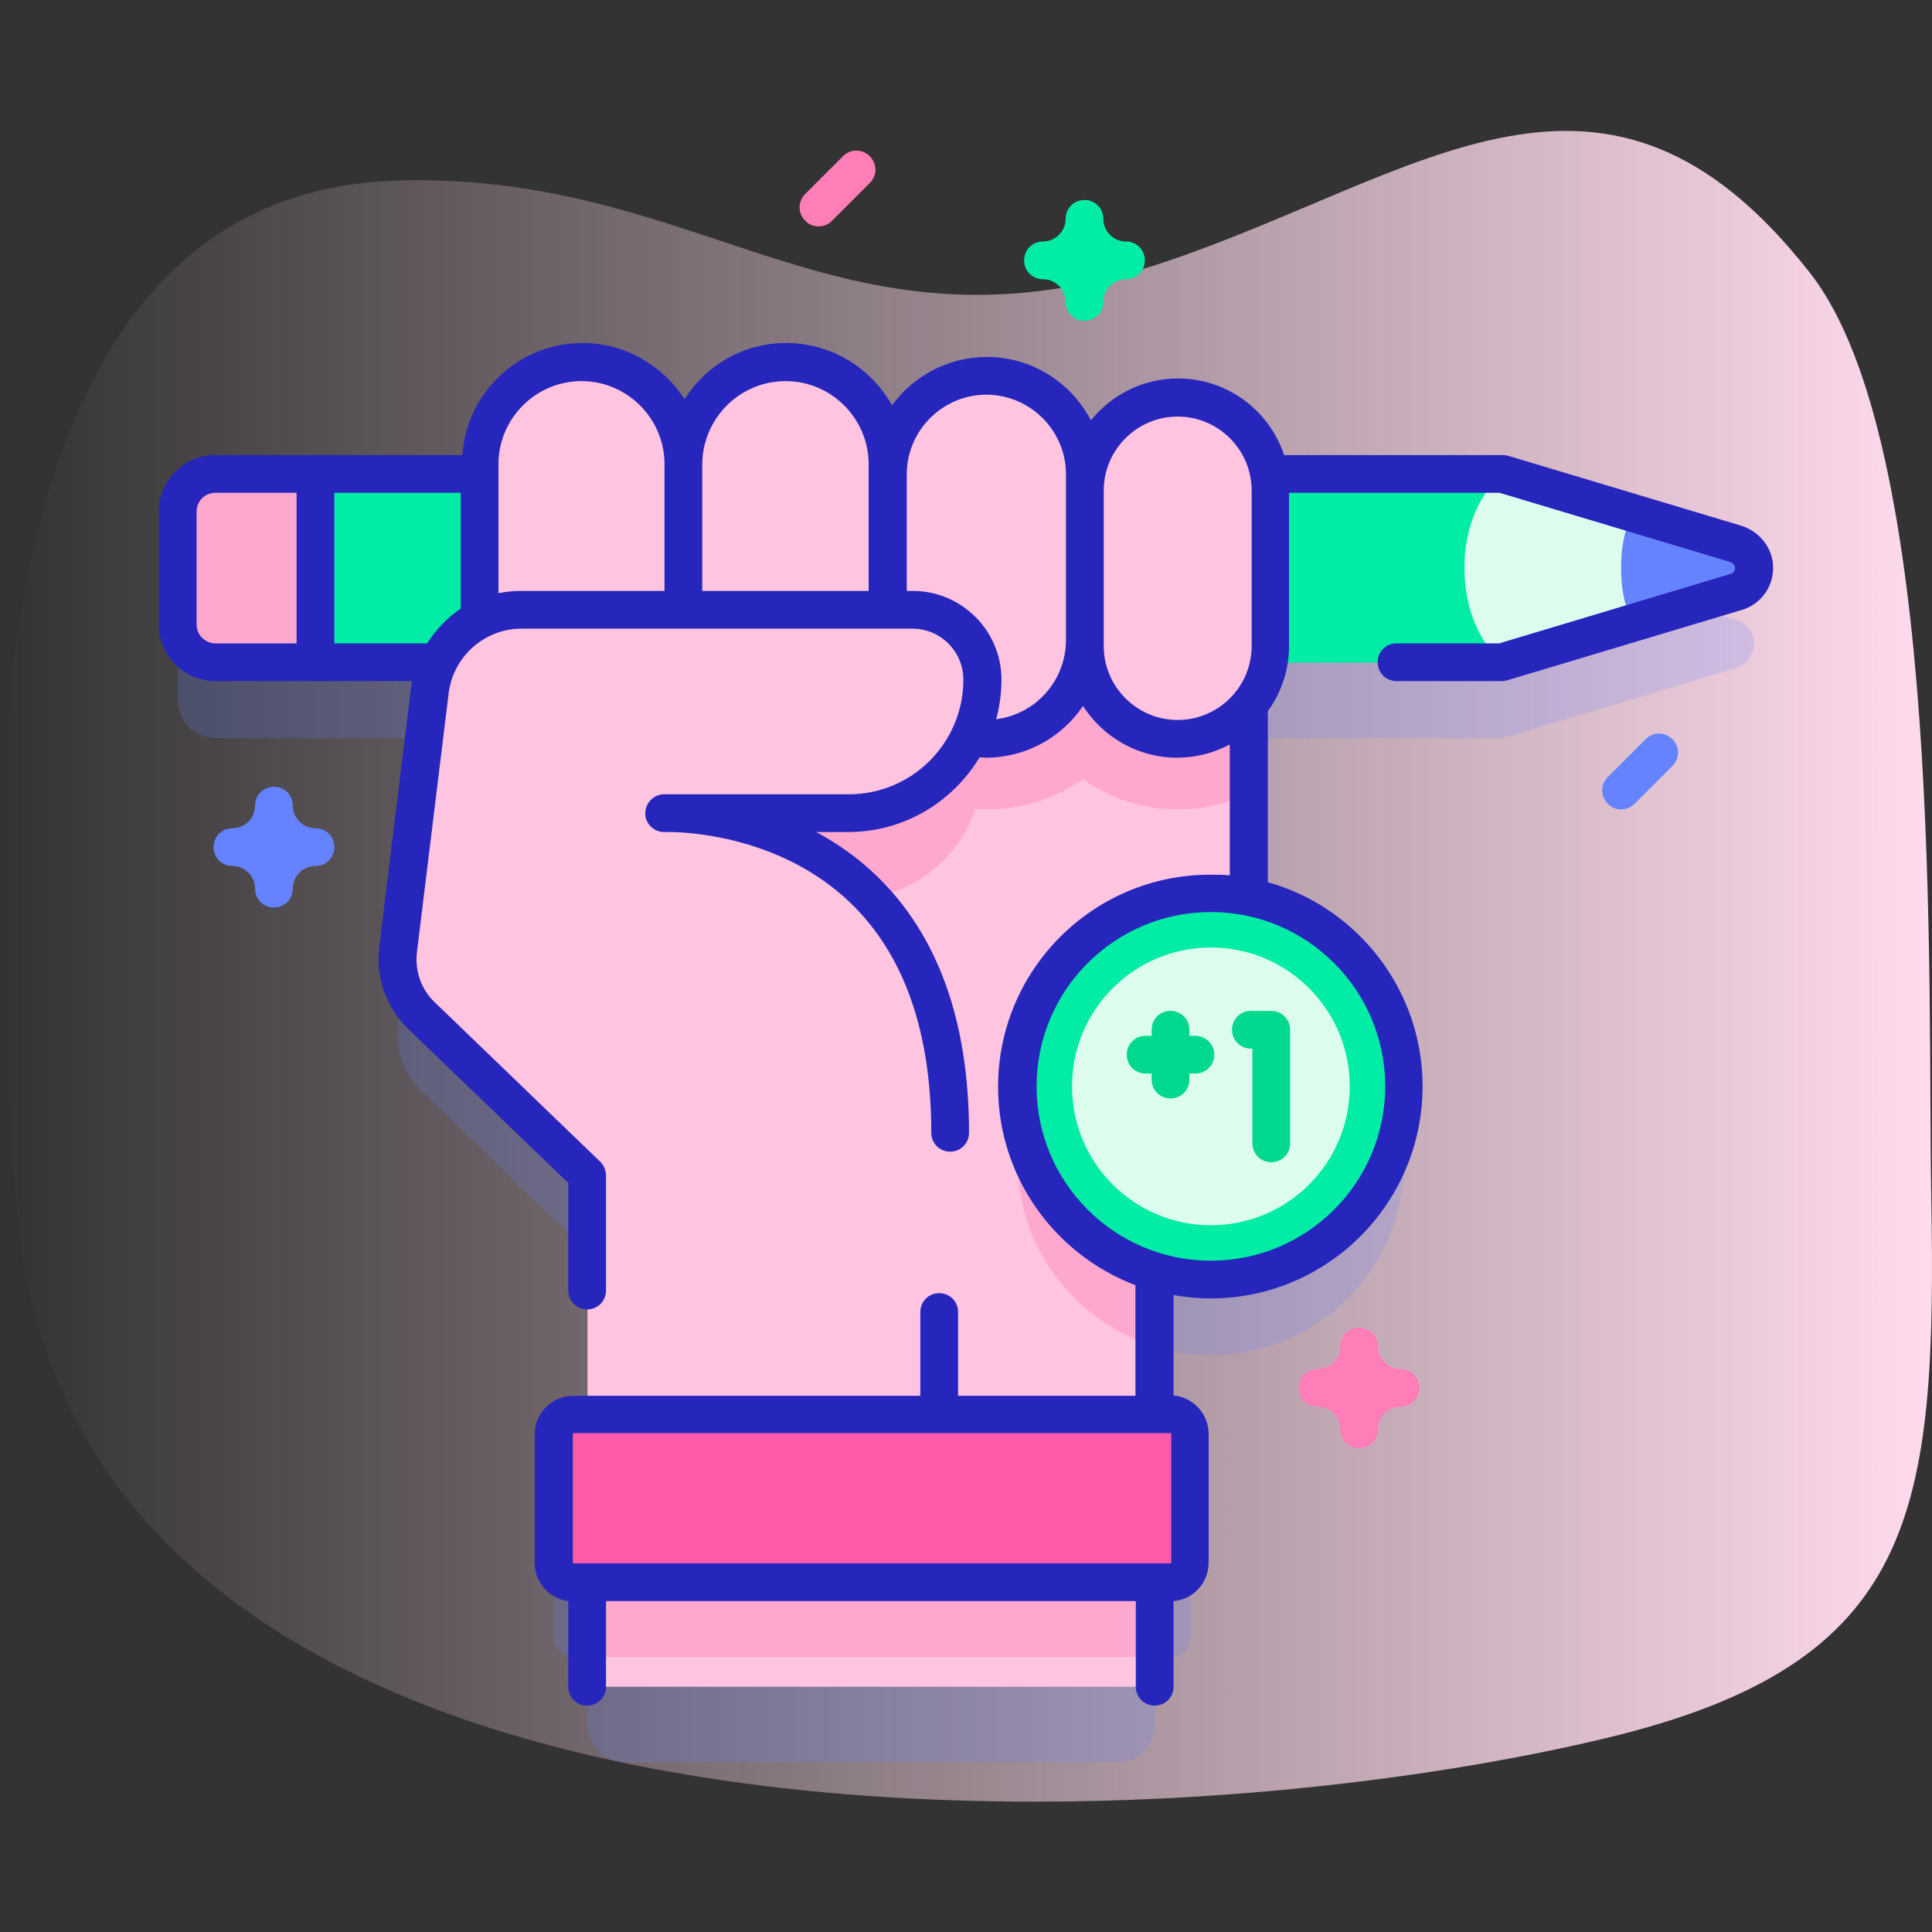
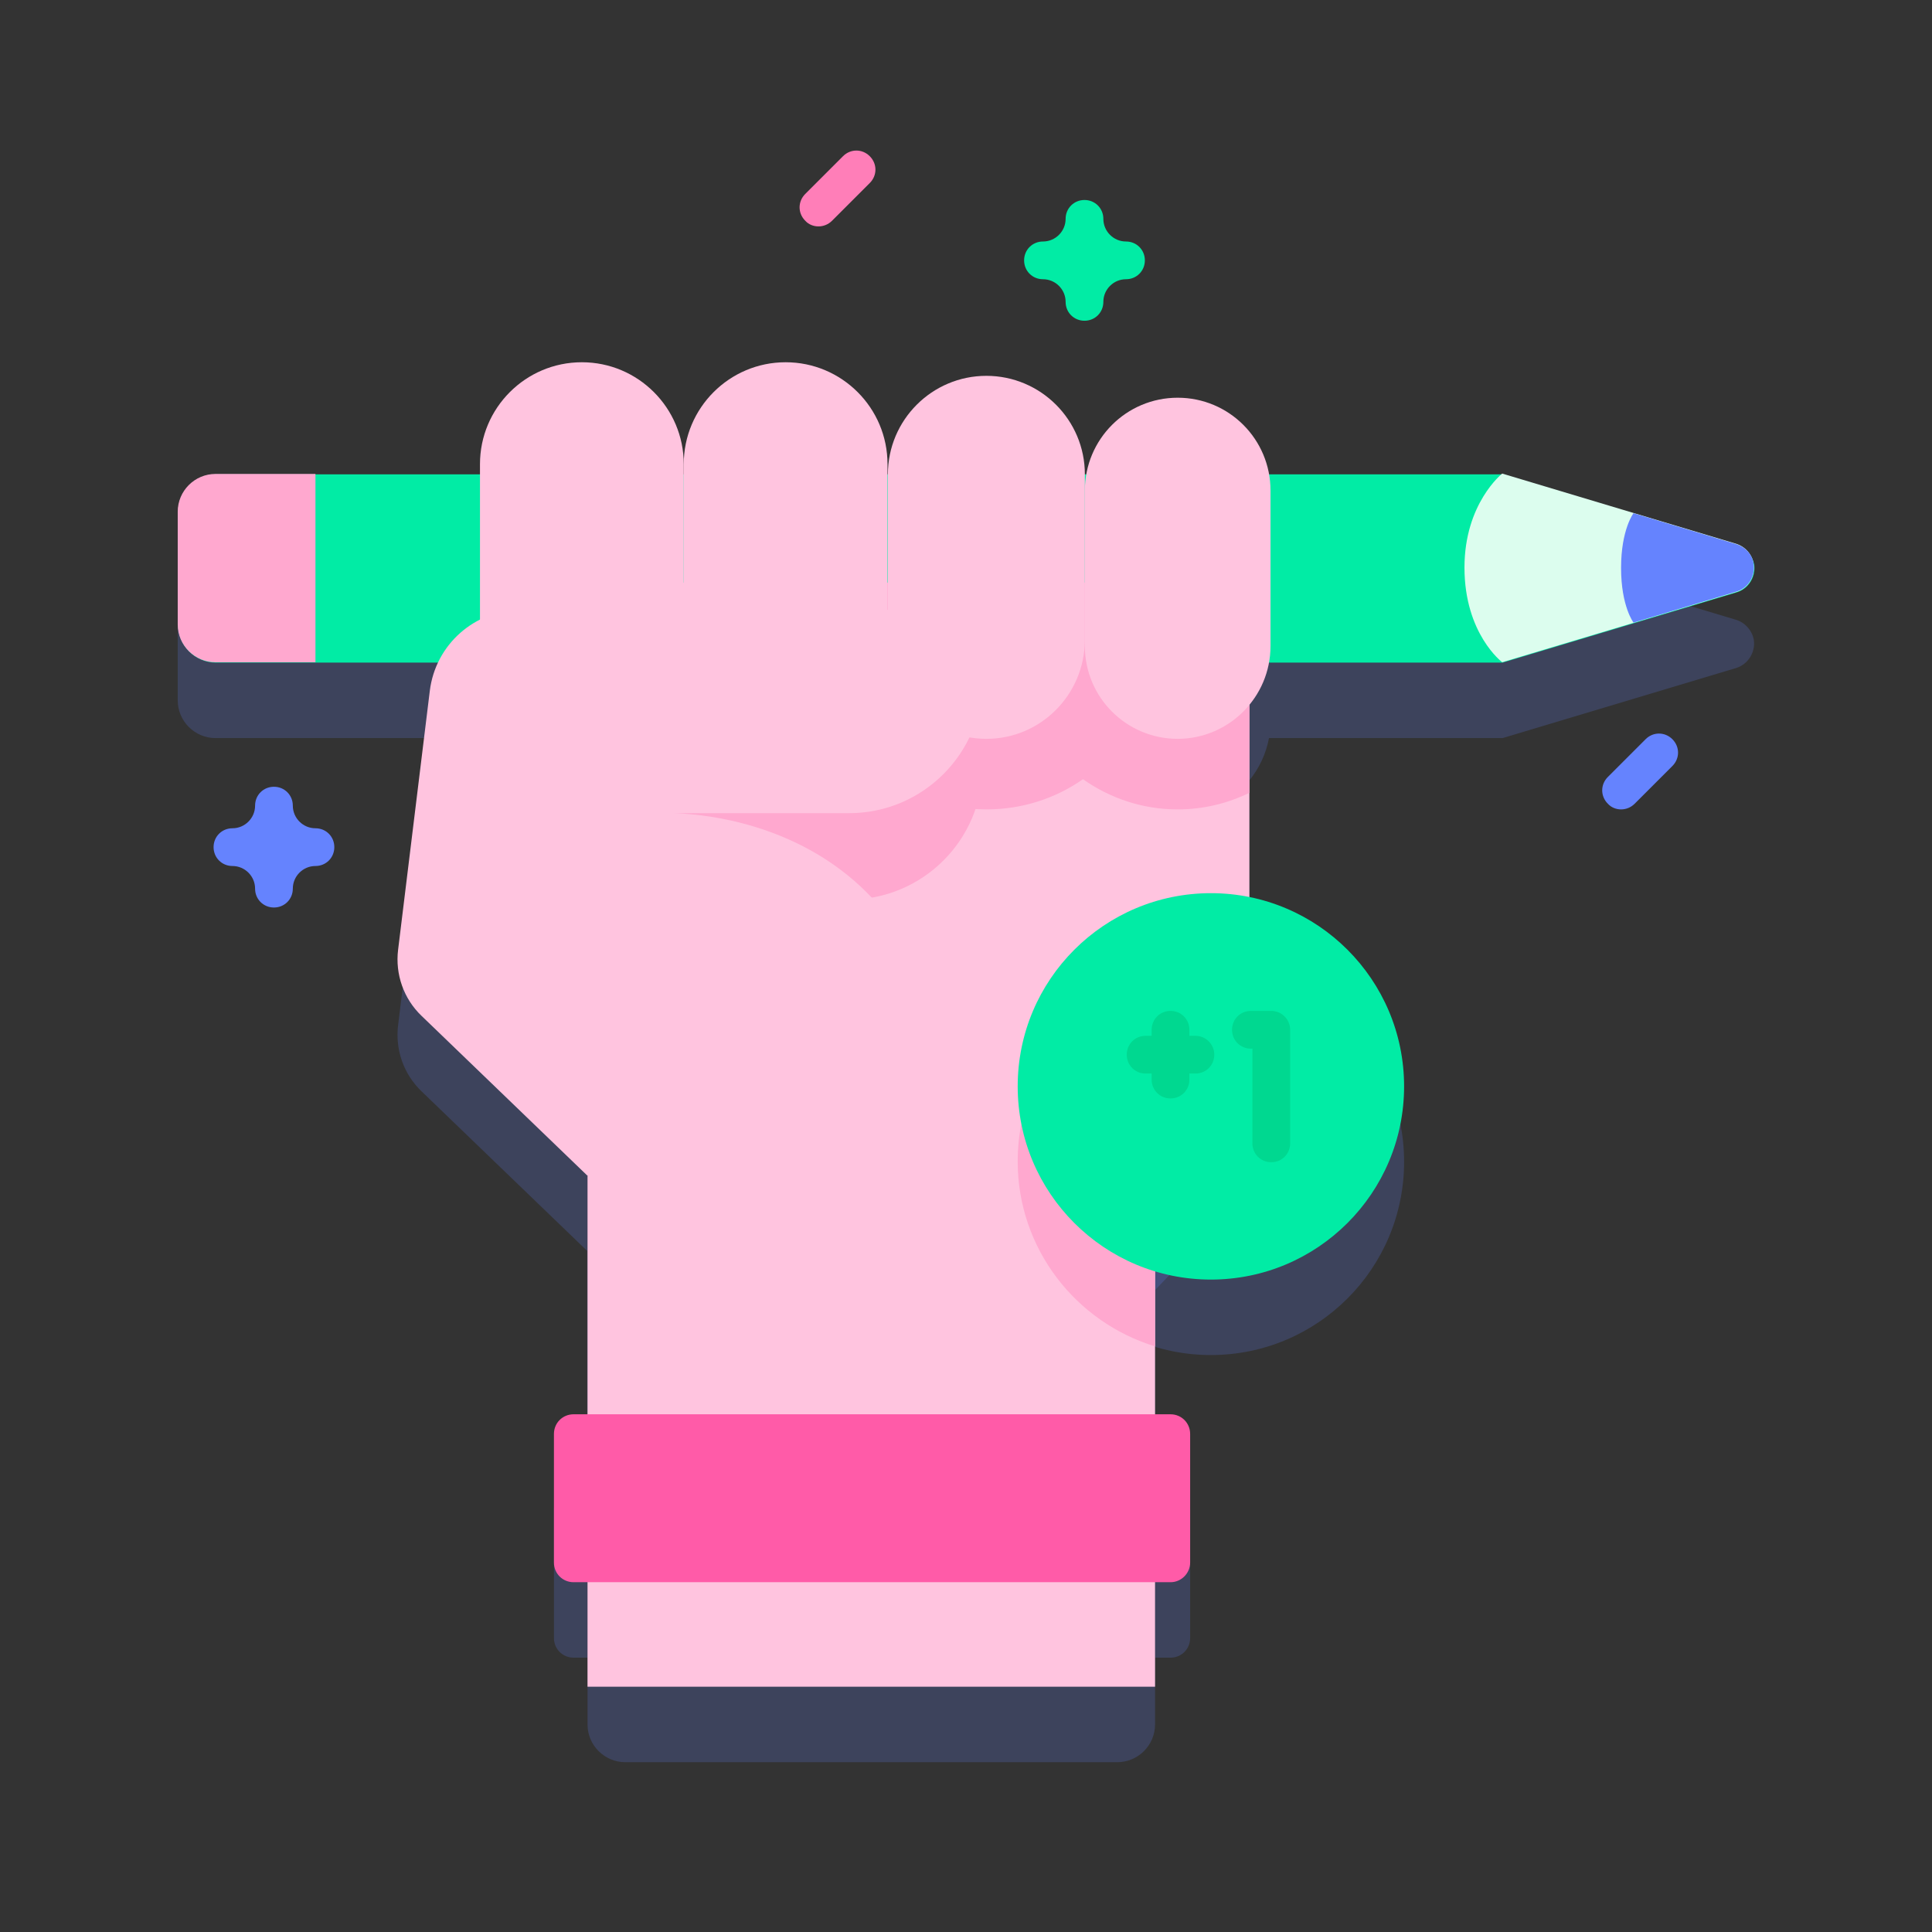
<svg xmlns="http://www.w3.org/2000/svg" version="1.1" id="Capa_1" x="0px" y="0px" viewBox="0 0 512 512" style="enable-background:new 0 0 512 512;" xml:space="preserve">
  <rect x="0" y="0" width="512" height="512" fill="#333333" stroke="none" />
  <style type="text/css">
	.st0{fill:url(#SVGID_1_);}
	.st1{opacity:0.2;fill:#6583FE;enable-background:new    ;}
	.st2{fill:#01ECA5;}
	.st3{fill:#FFA8CF;}
	.st4{fill:#DCFDEE;}
	.st5{fill:#6583FE;}
	.st6{fill:#FFC4DF;}
	.st7{fill:#FF5BA8;}
	.st8{fill:#FF7EB8;}
	.st9{fill:#2626BC;}
	.st10{fill:#00D890;}
</style>
  <linearGradient id="SVGID_1_" gradientUnits="userSpaceOnUse" x1="-2.046791e-04" y1="258" x2="512" y2="258" gradientTransform="matrix(1 0 0 -1 0 514)">
    <stop offset="0" style="stop-color:#FFDBED;stop-opacity:0" />
    <stop offset="1" style="stop-color:#FFDBED" />
  </linearGradient>
-   <path class="st0" d="M4.9,324.3c17.4,172.9,292.4,167.1,420.8,136.3c82.5-19.8,87.6-59.5,86.1-144c-1-54.5,3.4-198.7-32-244.1  c-54.4-69.7-103.2-26-170.7-3.2C222.7,98.4,189,46.2,106.7,47.8C-14,50.1-4.1,235,4.9,324.3L4.9,324.3z" />
  <circle class="st1" cx="320.9" cy="307.9" r="51.2" />
  <path class="st1" d="M464.8,169.7c-0.4-2.6-2.4-4.8-4.9-5.5l-61.7-18.5h-61.9c-2.1-11.5-12.1-20.3-24.2-20.3  c-12.1,0-22.2,8.7-24.2,20.3H57.1c-5.5,0-10,4.5-10,10v29.9c0,5.5,4.5,10,10,10h59c-1.1,2.3-1.9,4.9-2.2,7.5l-8.4,68.6  c-0.8,6.5,1.5,13,6.2,17.5l43.9,42.3h0v63.3H152c-2.9,0-5.2,2.3-5.2,5.2v34.1c0,2.9,2.3,5.2,5.2,5.2h3.7V457c0,5.5,4.5,10,10,10  h130.4c5.5,0,10-4.5,10-10v-17.7h4.1c2.9,0,5.2-2.3,5.2-5.2V400c0-2.9-2.3-5.2-5.2-5.2h-4.1v-52.9l18.3-19.2  c4.3-4.5,6.7-10.6,6.7-16.8v-99.1c2.6-3.2,4.4-7,5.2-11.2h61.9l62-18.6C463.2,176,465.2,173,464.8,169.7L464.8,169.7z" />
  <path class="st2" d="M459.9,144.2l-61.7-18.5h-341c-5.5,0-10,4.5-10,10v29.9c0,5.5,4.5,10,10,10h341l62-18.6c3.1-0.9,5.1-4,4.7-7.3  C464.4,147,462.4,144.9,459.9,144.2L459.9,144.2z" />
  <path class="st3" d="M83.6,125.6H57.1c-5.5,0-10,4.5-10,10v29.9c0,5.5,4.5,10,10,10h26.5V125.6z" />
  <path class="st4" d="M398.1,175.5l62-18.6c2.8-0.8,4.7-3.4,4.7-6.4s-1.9-5.5-4.7-6.4l-62-18.6c0,0-10,7.9-10,24.9  C388.1,168,398.1,175.5,398.1,175.5z" />
  <path class="st5" d="M460.1,144.2l-27.2-8.2c0,0-3.3,4.3-3.3,14.5c0,10.2,3.3,14.5,3.3,14.5l27.2-8.2c2.8-0.8,4.7-3.4,4.7-6.4  S462.9,145.1,460.1,144.2L460.1,144.2z" />
  <path class="st6" d="M331.1,154.4v131.4c0,6.3-2.4,12.3-6.7,16.8l-18.3,19.2V447H155.7V154.4H331.1z" />
  <path class="st3" d="M331.1,257.7v28.1c0,6.3-2.4,12.3-6.7,16.8l-18.3,19.2v35c-21-6.4-36.4-25.9-36.4-49  c0-28.3,22.9-51.2,51.2-51.2C324.4,256.7,327.8,257,331.1,257.7z" />
  <path class="st3" d="M260.4,203c0,19.6-15.9,35.4-35.4,35.4h-69.2v-54h86.1c5.1,0,9.8,2.1,13.1,5.4  C258.3,193.3,260.4,197.9,260.4,203z" />
  <path class="st3" d="M331.1,154.4v55.7c-5.7,2.8-12.2,4.4-19,4.4c-9.4,0-18-3-25.1-8c-7.3,5.1-16.1,8-25.6,8  c-24.7,0-44.8-20.1-44.8-44.8v-15.3L331.1,154.4L331.1,154.4z" />
-   <path class="st3" d="M155.7,394.6h150.4v44.5H155.7L155.7,394.6z" />
  <g>
    <path class="st6" d="M154.2,195.8c-14.9,0-27-12.1-27-27V123c0-14.9,12.1-27,27-27s27,12.1,27,27v45.8   C181.2,183.7,169.1,195.8,154.2,195.8z" />
    <path class="st6" d="M208.2,195.8c-14.9,0-27-12.1-27-27V123c0-14.9,12.1-27,27-27s27,12.1,27,27v45.8   C235.3,183.7,223.2,195.8,208.2,195.8z" />
    <path class="st6" d="M261.4,195.8c-14.4,0-26.1-11.7-26.1-26.1v-44c0-14.4,11.7-26.1,26.1-26.1c14.4,0,26.1,11.7,26.1,26.1v44   C287.4,184.1,275.8,195.8,261.4,195.8z" />
    <path class="st6" d="M312.1,195.8c-13.6,0-24.6-11-24.6-24.6V130c0-13.6,11-24.6,24.6-24.6c13.6,0,24.6,11,24.6,24.6v41.2   C336.7,184.8,325.6,195.8,312.1,195.8z" />
    <path class="st6" d="M251.9,300.3c0-88-75.8-84.8-75.8-84.8H225c19.6,0,35.4-15.9,35.4-35.4c0-10.2-8.3-18.5-18.5-18.5H138.2   c-12.4,0-22.8,9.2-24.3,21.5l-8.4,68.6c-0.8,6.5,1.5,13,6.2,17.5l43.9,42.3L251.9,300.3z" />
  </g>
  <path class="st7" d="M310.2,419.3H152c-2.9,0-5.2-2.3-5.2-5.2V380c0-2.9,2.3-5.2,5.2-5.2h158.2c2.9,0,5.2,2.3,5.2,5.2v34.1  C315.4,416.9,313.1,419.3,310.2,419.3z" />
  <path class="st2" d="M287.4,85c-2.8,0-5-2.2-5-5c0-3.3-2.7-6-6-6c-2.8,0-5-2.2-5-5s2.2-5,5-5c3.3,0,6-2.7,6-6c0-2.8,2.2-5,5-5  s5,2.2,5,5c0,3.3,2.7,6,6,6c2.8,0,5,2.2,5,5s-2.2,5-5,5c-3.3,0-6,2.7-6,6C292.4,82.8,290.2,85,287.4,85z" />
  <path class="st5" d="M72.6,240.5c-2.8,0-5-2.2-5-5c0-3.3-2.7-6-6-6c-2.8,0-5-2.2-5-5s2.2-5,5-5c3.3,0,6-2.7,6-6c0-2.8,2.2-5,5-5  s5,2.2,5,5c0,3.3,2.7,6,6,6c2.8,0,5,2.2,5,5s-2.2,5-5,5c-3.3,0-6,2.7-6,6C77.6,238.3,75.4,240.5,72.6,240.5z" />
-   <path class="st8" d="M360.2,383.8c-2.8,0-5-2.2-5-5c0-3.3-2.7-6-6-6c-2.8,0-5-2.2-5-5s2.2-5,5-5c3.3,0,6-2.7,6-6c0-2.8,2.2-5,5-5  s5,2.2,5,5c0,3.3,2.7,6,6,6c2.8,0,5,2.2,5,5s-2.2,5-5,5c-3.3,0-6,2.7-6,6C365.2,381.6,363,383.8,360.2,383.8z" />
  <path class="st8" d="M216.9,60c-1.3,0-2.6-0.5-3.5-1.5c-2-2-2-5.1,0-7.1l10-10c2-2,5.1-2,7.1,0c2,2,2,5.1,0,7.1l-10,10  C219.5,59.5,218.2,60,216.9,60z" />
  <path class="st5" d="M429.6,214.5c-1.3,0-2.6-0.5-3.5-1.5c-2-2-2-5.1,0-7.1l10-10c2-2,5.1-2,7.1,0c2,2,2,5.1,0,7.1l-10,10  C432.2,214,430.9,214.5,429.6,214.5z" />
  <circle class="st2" cx="320.9" cy="287.9" r="51.2" />
-   <circle class="st4" cx="320.9" cy="287.9" r="36.8" />
-   <path class="st9" d="M469.8,149c-0.6-4.5-3.9-8.3-8.4-9.7l-61.7-18.5c-0.5-0.1-0.9-0.2-1.4-0.2h-58c-3.9-11.8-15-20.3-28.1-20.3  c-9.3,0-17.6,4.3-23.1,11.1c-5.2-10-15.6-16.8-27.6-16.8c-10.3,0-19.5,5.1-25.1,12.8c-5.5-9.8-16-16.5-28-16.5  c-11.4,0-21.3,5.9-27,14.9c-5.7-8.9-15.7-14.9-27-14.9c-16.9,0-30.7,13.1-31.9,29.7H57.1c-8.3,0-15,6.7-15,15v29.9  c0,8.3,6.7,15,15,15h52.1c-0.1,0.6-0.2,1.3-0.3,1.9l-8.4,68.6c-1,8,1.9,16.1,7.7,21.7l42.4,40.8V342c0,2.8,2.2,5,5,5s5-2.2,5-5  v-30.5c0-1.4-0.6-2.7-1.5-3.6l-43.9-42.3c-3.6-3.4-5.3-8.4-4.7-13.3l8.4-68.6c1.2-9.7,9.5-17.1,19.3-17.1h103.6  c7.5,0,13.5,6.1,13.5,13.5c0,16.8-13.6,30.4-30.4,30.4h-46.3c-1.6,0-2.6,0-2.8,0c-2.7,0.1-4.8,2.4-4.8,5.1s2.3,4.9,5,4.9h1.9  c6.5,0.1,29.9,1.9,47.4,18.7c14.3,13.7,21.5,34.3,21.5,61c0,2.8,2.2,5,5,5s5-2.2,5-5c0-29.6-8.3-52.6-24.7-68.3  c-5-4.8-10.4-8.5-15.8-11.4h8.5c14.8,0,27.7-8,34.8-19.8c0.5,0,1.1,0.1,1.6,0.1c10.7,0,20.2-5.4,25.8-13.7  c5.3,8.2,14.5,13.7,24.9,13.7c5.1,0,9.9-1.3,14-3.5v34.7c-1.7-0.2-3.4-0.2-5.2-0.2c-31,0-56.2,25.2-56.2,56.2  c0,24,15.1,44.5,36.4,52.6v29.3h-47v-22.2c0-2.8-2.2-5-5-5s-5,2.2-5,5v22.2h-92c-5.6,0-10.2,4.6-10.2,10.2v34.1  c0,5.2,3.9,9.5,8.9,10.1V447c0,2.8,2.2,5,5,5s5-2.2,5-5v-22.7h140.4V447c0,2.8,2.2,5,5,5s5-2.2,5-5v-22.7c5.2-0.4,9.3-4.8,9.3-10.2  V380c0-5.3-4.1-9.7-9.3-10.2v-26.6c3.2,0.6,6.5,0.9,9.8,0.9c31,0,56.2-25.2,56.2-56.2c0-25.7-17.4-47.5-41-54.1v-44.1  c0-0.4,0-0.7-0.1-1.1c3.6-4.9,5.7-10.9,5.7-17.4v-40.6h55.8l61,18.3c0.7,0.2,1.3,0.8,1.4,1.4c0.1,0.8-0.4,1.6-1.2,1.8l-61.3,18.4  h-27.2c-2.8,0-5,2.2-5,5s2.2,5,5,5h27.9c0.5,0,1-0.1,1.4-0.2l62-18.6C467.1,160.1,470.5,154.7,469.8,149L469.8,149z M151.8,380  c0-0.1,0.1-0.2,0.2-0.2h158.2c0.1,0,0.2,0.1,0.2,0.2v34.1c0,0.1-0.1,0.2-0.2,0.2H152c-0.1,0-0.2-0.1-0.2-0.2L151.8,380z   M367.1,287.9c0,25.5-20.7,46.2-46.2,46.2c-25.5,0-46.2-20.7-46.2-46.2s20.7-46.2,46.2-46.2C346.4,241.7,367.1,262.4,367.1,287.9z   M208.2,101c12.1,0,22,9.9,22,22v2.7v30.9h-44.1V123C186.2,110.8,196.1,101,208.2,101z M52.1,165.5v-29.9c0-2.8,2.2-5,5-5h21.5v39.9  H57.1C54.4,170.5,52.1,168.3,52.1,165.5z M113.2,170.5H88.6v-39.9h33.5v30.7C118.5,163.7,115.5,166.9,113.2,170.5z M132.1,157.2V123  c0-12.1,9.9-22,22-22s22,9.9,22,22v33.6h-38C136.1,156.6,134.1,156.8,132.1,157.2L132.1,157.2z M264,190.6c0.9-3.3,1.4-6.9,1.4-10.5  c0-13-10.6-23.5-23.5-23.5h-1.6v-30.9c0-11.6,9.5-21.1,21.1-21.1c11.6,0,21.1,9.5,21.1,21.1v4.3v39.7  C282.4,180.5,274.4,189.3,264,190.6L264,190.6z M312.1,190.8c-10.8,0-19.6-8.8-19.6-19.6v-1.5V130c0-10.8,8.8-19.6,19.6-19.6  c10.8,0,19.6,8.8,19.6,19.6v41.2C331.7,182,322.9,190.8,312.1,190.8z" />
  <path class="st10" d="M336.9,267.9h-5.4c-2.8,0-5,2.2-5,5s2.2,5,5,5h0.4v25.1c0,2.8,2.2,5,5,5s5-2.2,5-5v-30.1  C341.9,270.1,339.6,267.9,336.9,267.9z" />
  <path class="st10" d="M316.8,274.5h-1.6v-1.6c0-2.8-2.2-5-5-5s-5,2.2-5,5v1.6h-1.6c-2.8,0-5,2.2-5,5s2.2,5,5,5h1.6v1.6  c0,2.8,2.2,5,5,5s5-2.2,5-5v-1.6h1.6c2.8,0,5-2.2,5-5S319.5,274.5,316.8,274.5z" />
</svg>